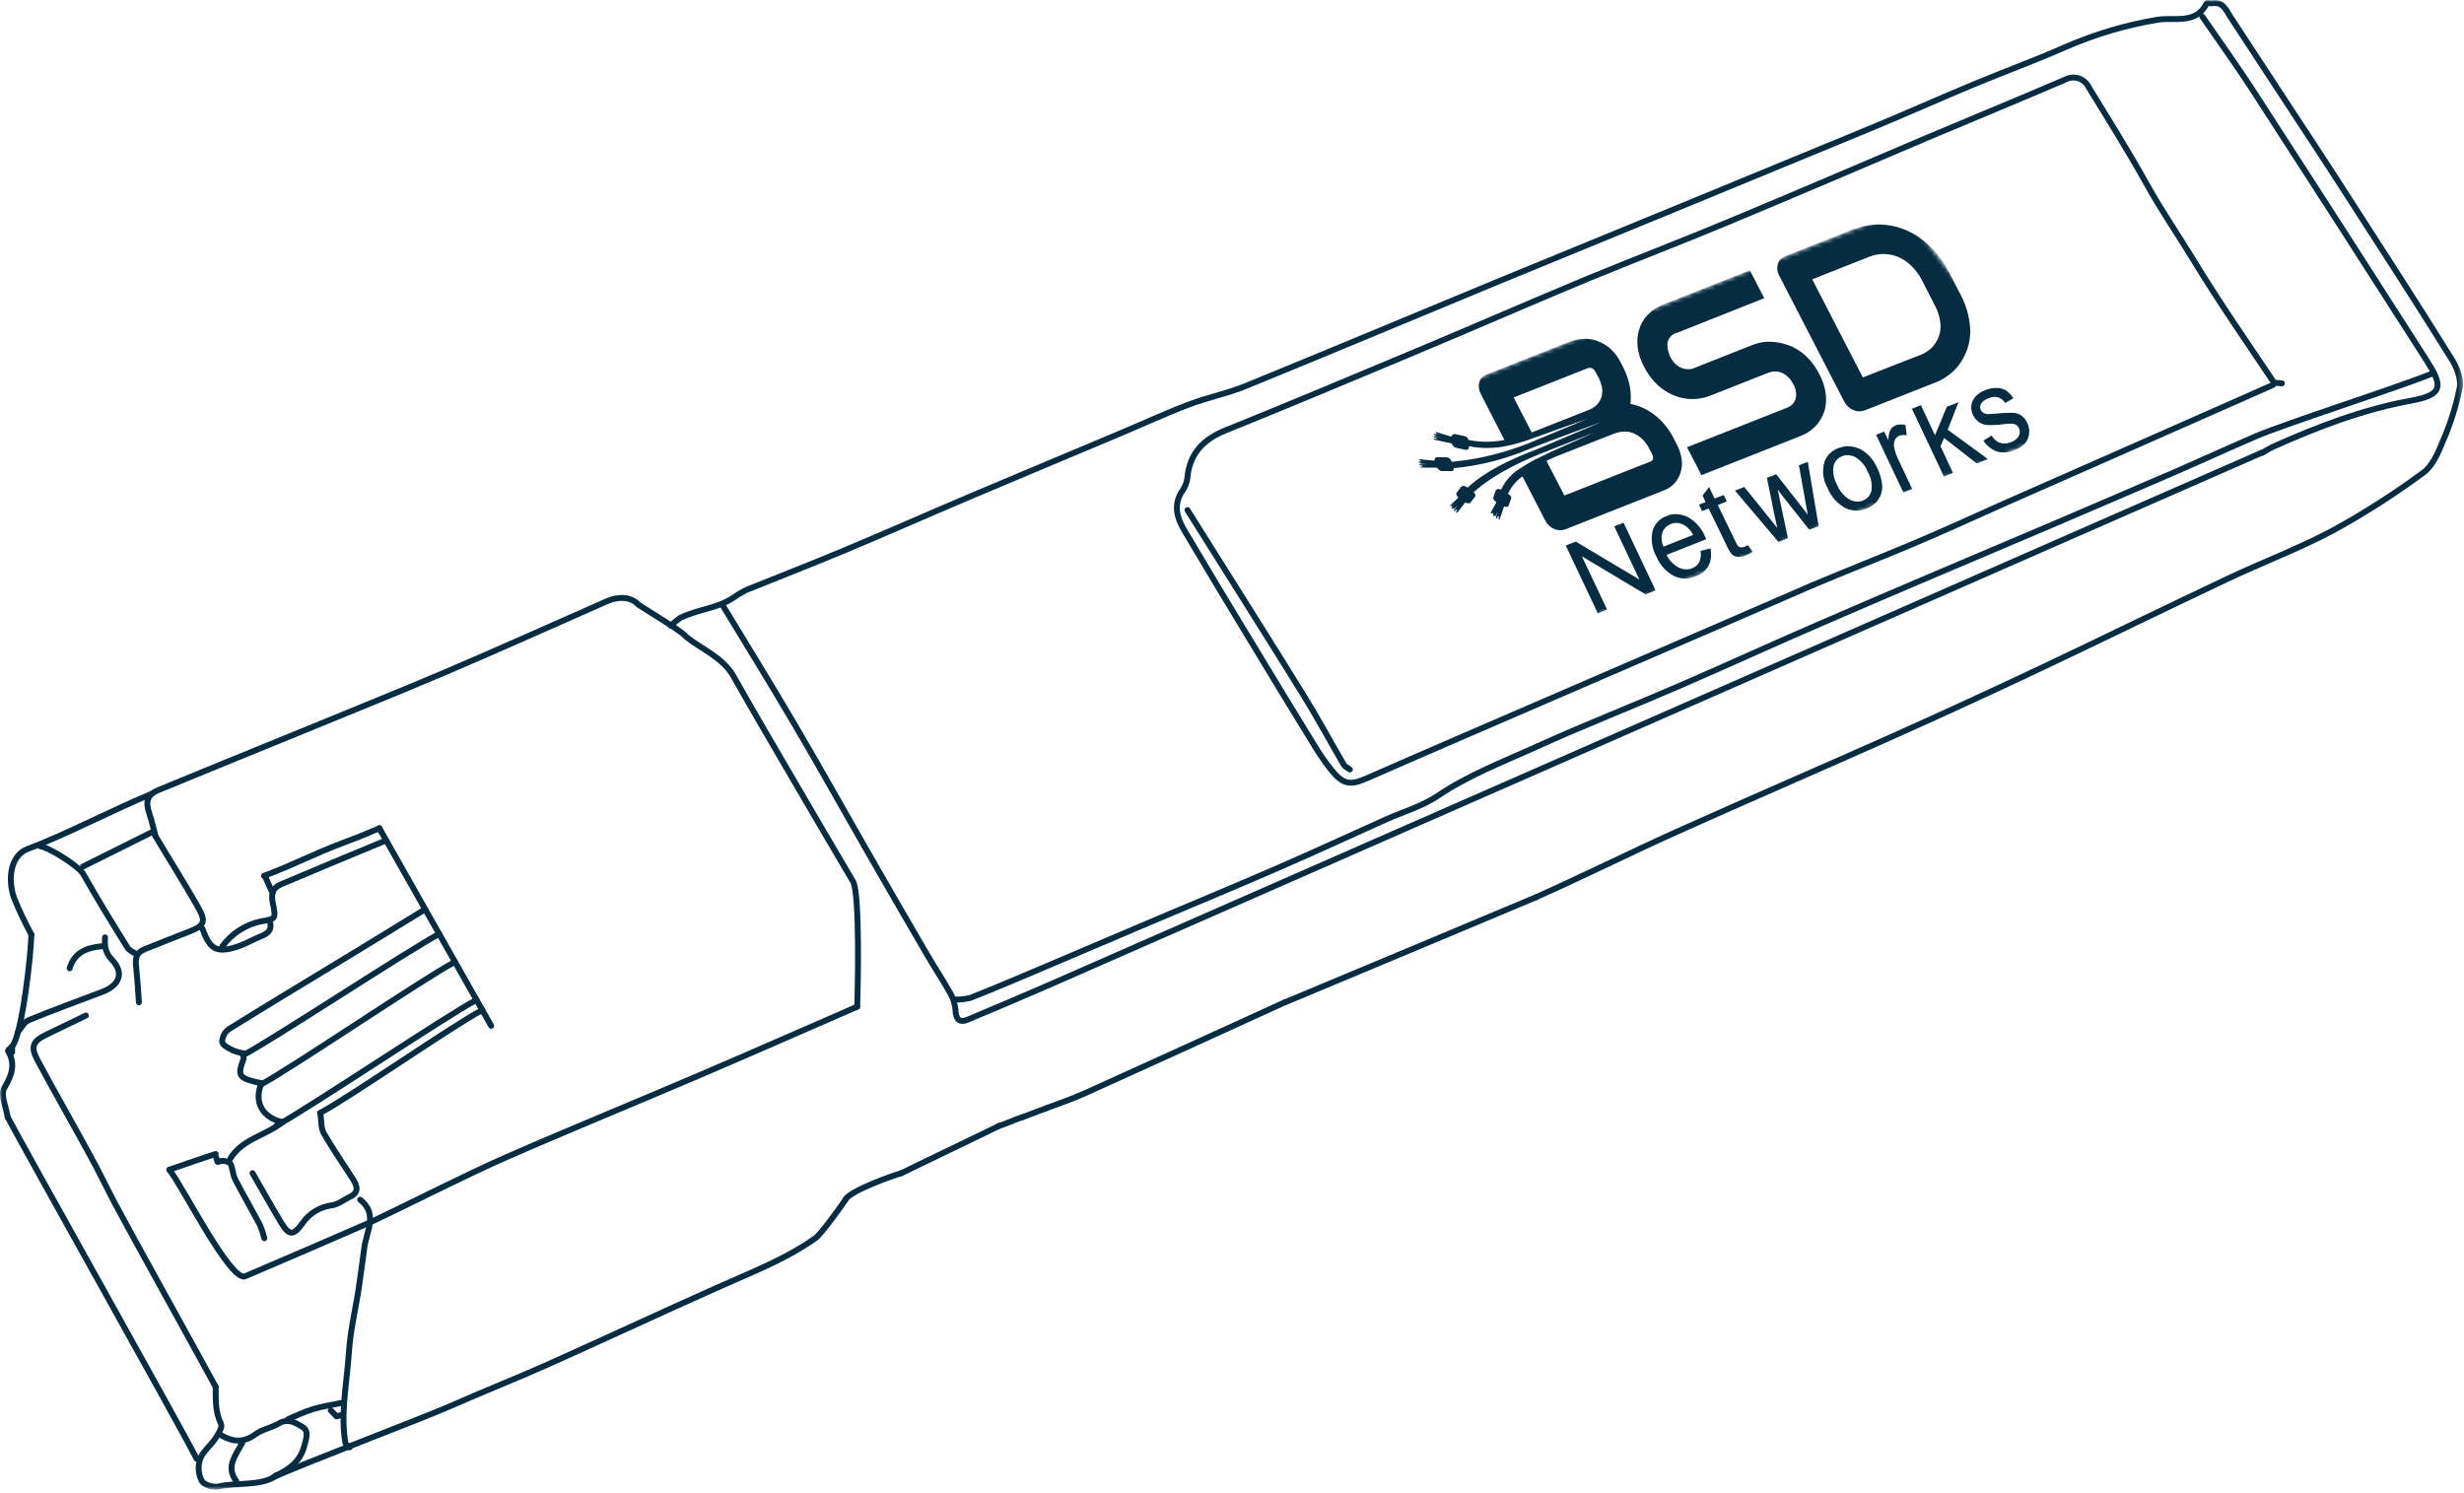
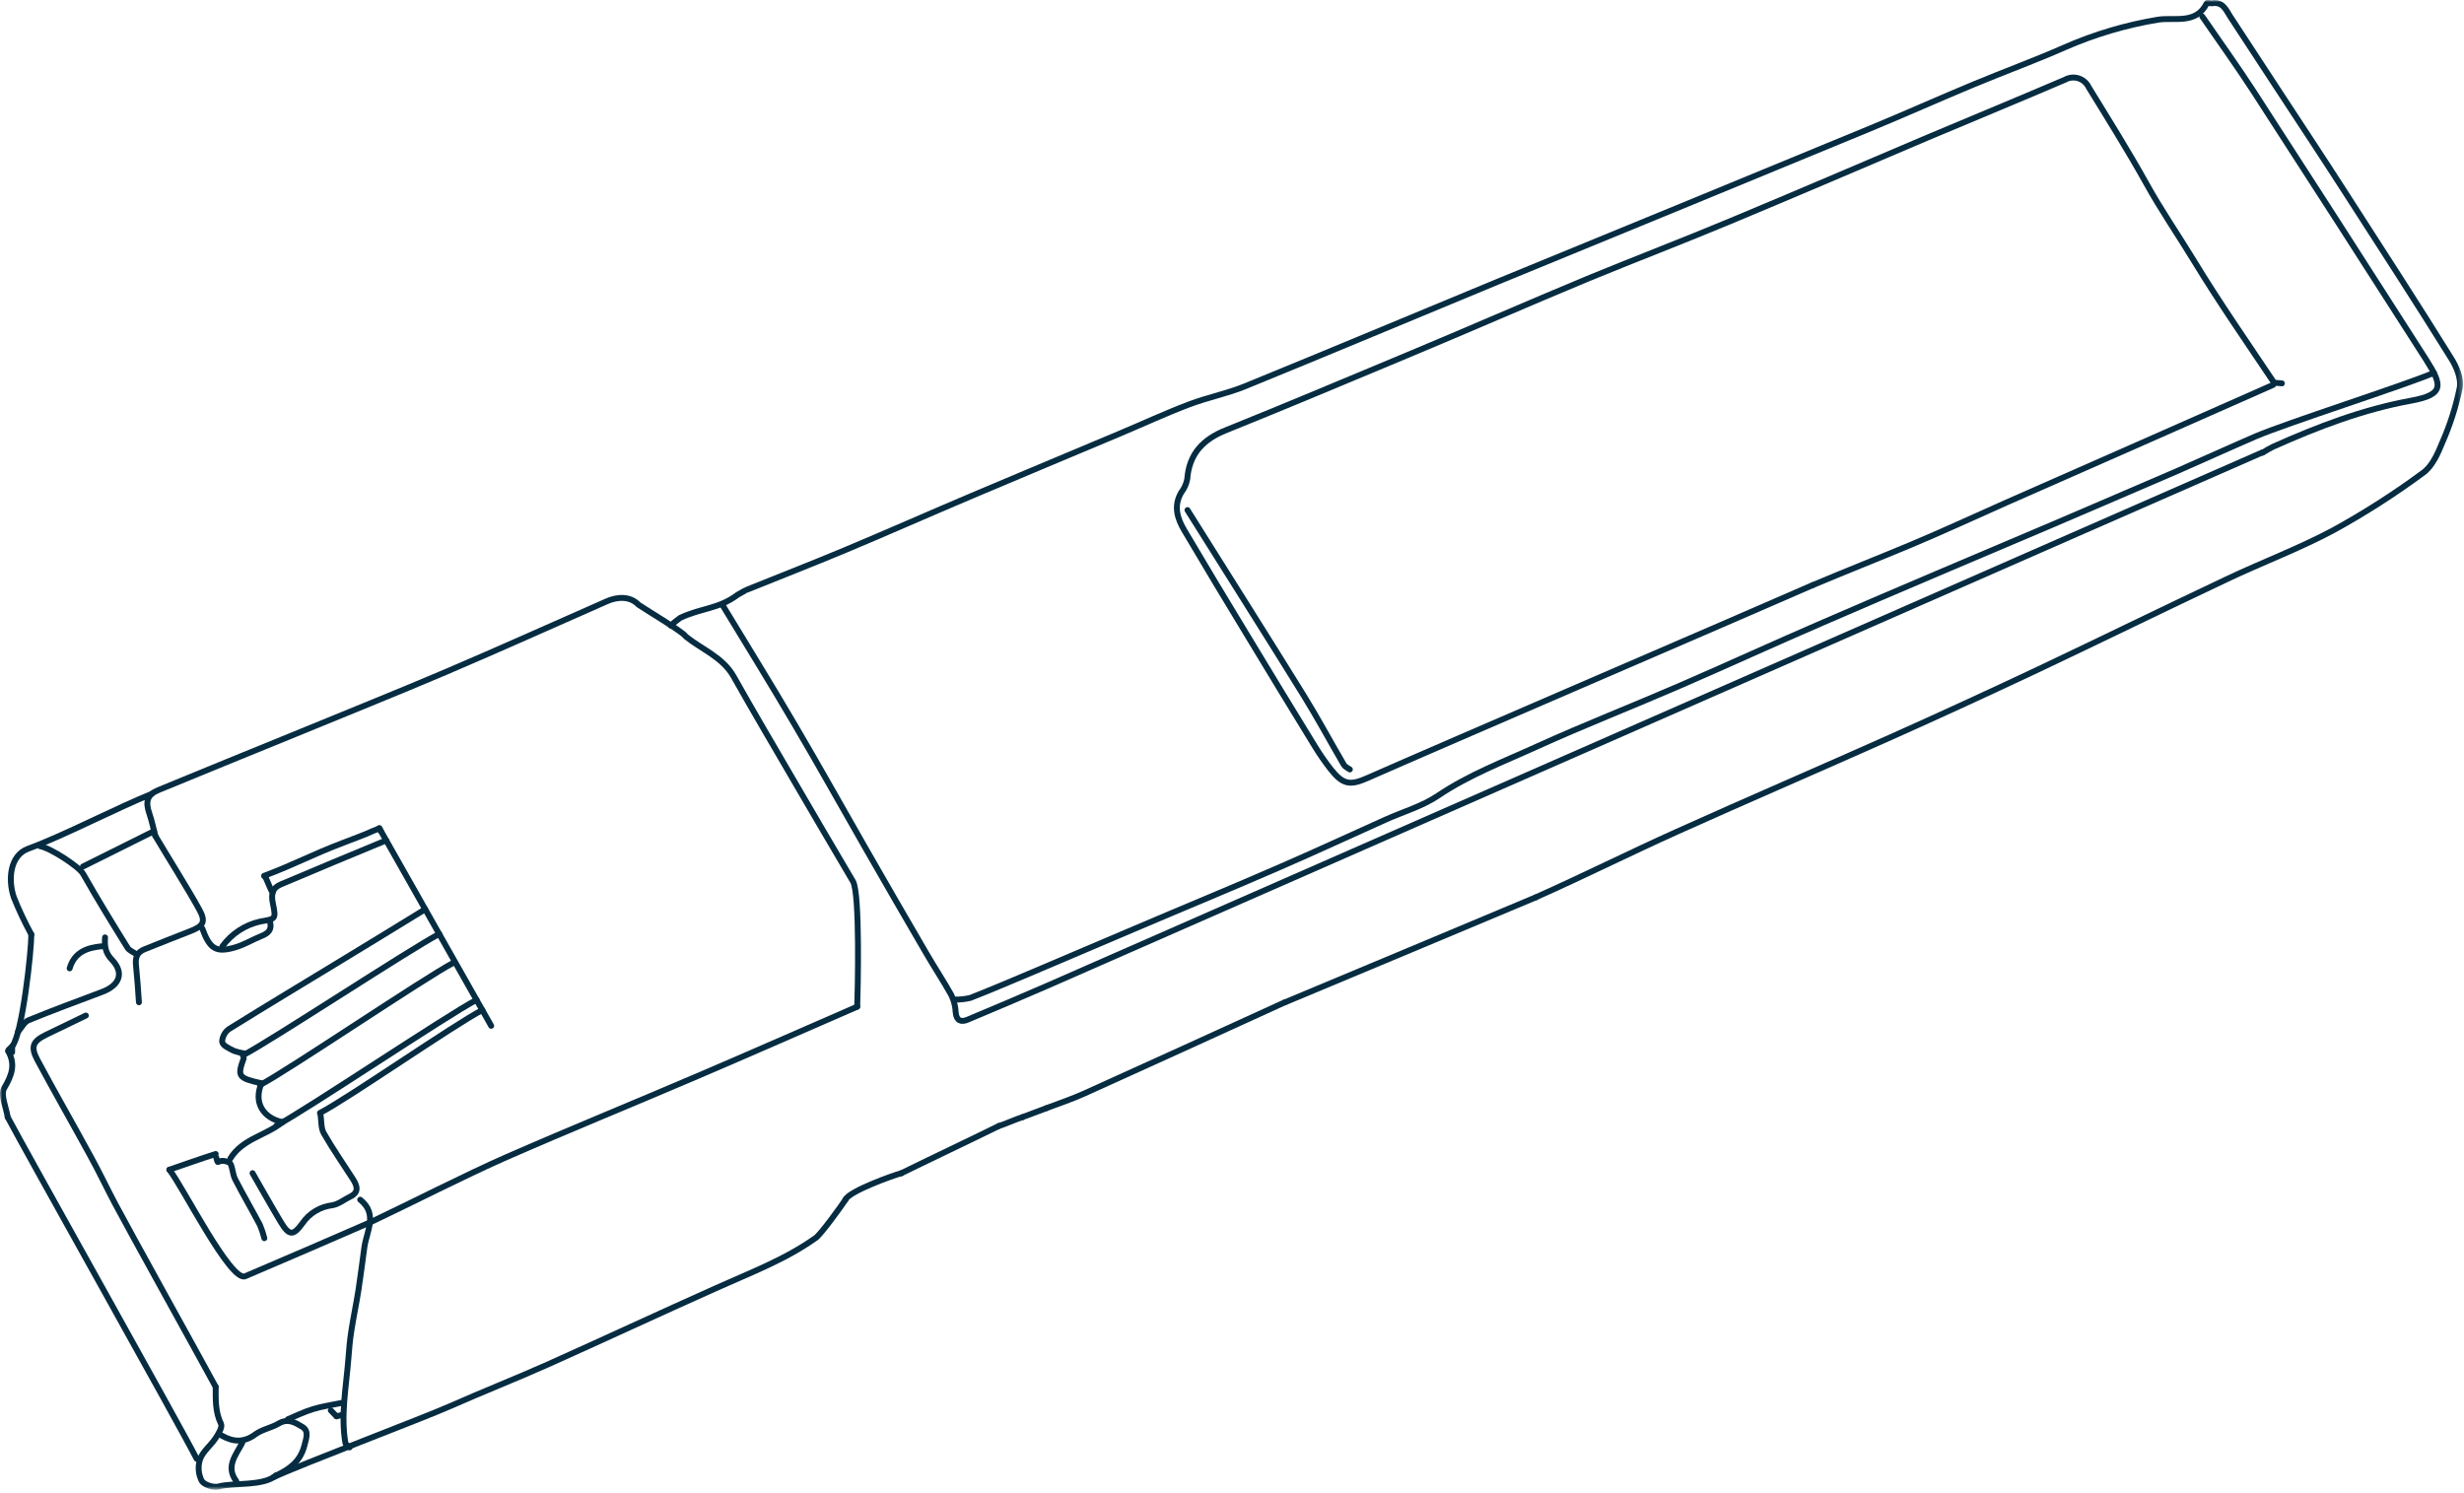
<svg xmlns="http://www.w3.org/2000/svg" width="581" height="352" viewBox="0 0 581 352" fill="none">
  <mask id="mask0_124_3284" style="mask-type:luminance" maskUnits="userSpaceOnUse" x="0" y="0" width="581" height="352">
    <path d="M580.73 0H0V351.33H580.73V0Z" fill="white" />
  </mask>
  <g mask="url(#mask0_124_3284)">
    <path d="M362.07 211.64C373.29 206.64 384.29 201.14 395.49 196.1C412.24 188.56 429.12 181.31 445.89 173.82C457.53 168.613 469.133 163.28 480.7 157.82C495.47 150.82 510.12 143.65 524.89 136.67C533.28 132.67 542.02 129.42 550.19 125.05C557.546 121.01 564.622 116.48 571.37 111.49C573.53 109.95 574.85 106.91 575.91 104.29C577.726 100.161 579.097 95.85 580 91.43C580.38 89.3 579.26 86.56 578 84.56C569.92 71.56 561.64 58.8 553.37 45.95C548 37.59 542.47 29.24 537 20.89C533.3 15.21 529.59 9.543 525.87 3.89C524.87 2.32 524.15 0.41 521.69 0.76C521.24 0.83 520.43 0.61 520.35 0.76C517.85 5.88 512.64 4 508.8 4.65C501.266 5.9 493.917 8.08 486.92 11.14C479.84 14.27 472.54 16.92 465.39 19.9C457.24 23.29 449.19 26.9 441.02 30.28C411.72 42.38 382.387 54.45 353.02 66.49C333.21 74.67 313.43 83 293.56 91.1C289.3 92.84 284.7 93.73 280.39 95.37C274.86 97.46 269.48 99.97 264.02 102.26C252.43 107.14 240.83 111.97 229.25 116.88C219.25 121.12 209.34 125.51 199.31 129.71C191.59 132.94 183.8 135.97 176.03 139.11C175.92 139.11 174.03 140.21 173.94 140.26C169.36 143.69 165.38 143.33 160.36 145.73C159.588 146.282 158.85 146.88 158.15 147.52" stroke="#062C41" stroke-width="1.39" stroke-linecap="round" stroke-linejoin="round" />
    <path d="M573.9 87.93C566.48 91.06 539.2 99.76 531.81 102.93C525.54 105.64 519.28 108.5 513.01 111.24C503.27 115.46 493.52 119.6 483.81 123.78C465.81 131.43 447.81 139.01 429.91 146.78C418.62 151.65 407.45 156.78 396.16 161.68C384.87 166.58 373.58 170.97 362.47 176.02C354.56 179.63 346.38 182.7 339.06 187.65C335.34 190.16 330.78 191.45 326.62 193.33C318.38 197.02 310.2 200.83 301.92 204.42C290.48 209.42 278.92 214.16 267.5 219.04C259.613 222.373 251.723 225.73 243.83 229.11C238.83 231.2 233.89 233.34 228.83 235.32C227.584 235.623 226.302 235.757 225.02 235.72" stroke="#062C41" stroke-width="1.39" stroke-linecap="round" stroke-linejoin="round" />
    <path d="M538.06 90.41C537.36 90.29 536.3 90.41 536.06 90.02C529.73 80.57 523.24 71.23 517.31 61.48C513.58 55.36 509.52 49.48 506.03 43.15C501.77 35.51 497.1 28.06 492.51 20.58C492.277 20.083 491.943 19.64 491.531 19.278C491.119 18.916 490.637 18.642 490.114 18.474C489.592 18.306 489.04 18.248 488.494 18.302C487.948 18.356 487.419 18.523 486.94 18.79C476.22 23.38 465.4 27.85 454.64 32.38C439.07 39 423.58 45.66 408 52.15C396.81 56.82 385.48 61.15 374.29 65.76C360.1 71.67 346.02 77.83 331.82 83.76C317.62 89.69 303.32 95.71 289 101.48C283.63 103.64 280.38 107.08 279.95 112.99C279.729 114.124 279.25 115.191 278.55 116.11C276.65 119.31 277.61 122.31 279.28 125.11C284.22 133.47 289.22 141.803 294.28 150.11C299.46 158.697 304.677 167.267 309.93 175.82C311.099 177.751 312.382 179.611 313.77 181.39C316.64 185 318.27 185.33 322.44 183.48C340.29 175.6 409.6 145.81 427.44 137.98" stroke="#062C41" stroke-width="1.39" stroke-linecap="round" stroke-linejoin="round" />
    <path d="M202.13 237.4C202.25 234 202.82 210.76 201.13 207.86C196.357 199.773 191.604 191.667 186.87 183.54C182.21 175.54 177.52 167.59 172.99 159.54C170.41 154.97 165.6 153.22 161.81 150.19C161.6 150.03 161.33 149.64 161.11 149.5C158.63 147.57 154.29 145.05 150.57 142.62C148.68 140.62 145.7 140.62 143.02 141.83C130.39 147.39 117.8 153.06 105.1 158.48C93.35 163.48 81.48 168.22 69.65 173.1C58.87 177.51 48.06 181.88 37.32 186.33C34.71 187.4 34.23 189.03 35.23 191.89C35.81 193.59 36.17 195.38 36.62 197.1" stroke="#062C41" stroke-width="1.39" stroke-linecap="round" stroke-linejoin="round" />
    <path d="M36.6 197.08C39.27 201.6 44.47 209.89 46.99 214.49C48.6 217.43 47.99 218.42 44.6 219.7C41.21 220.98 37.6 222.48 34.16 223.83C32.3 224.53 31.86 225.83 32.07 227.68C32.37 230.56 32.56 233.46 32.76 236.36" stroke="#062C41" stroke-width="1.39" stroke-linecap="round" stroke-linejoin="round" />
    <path d="M536 90.76L505.35 104.3C494.57 109.067 483.79 113.817 473.01 118.55C465.46 121.9 458.01 125.36 450.39 128.55C442.77 131.74 435.07 134.76 427.46 137.98" stroke="#062C41" stroke-width="1.39" stroke-linecap="round" stroke-linejoin="round" />
    <path d="M64.5 348.36C71.23 345.23 99.38 334.59 106.16 331.6C113.76 328.23 121.48 325.2 129.09 321.81C142.32 315.88 155.51 309.74 168.77 303.81C176.77 300.2 185.13 297.08 192.37 291.91C193.63 291 198.44 284.33 199.37 282.91" stroke="#062C41" stroke-width="1.39" stroke-linecap="round" stroke-linejoin="round" />
    <path d="M202.13 237.4C189.6 242.85 177.13 248.35 164.57 253.72C149.57 260.15 134.37 266.33 119.38 272.9C110.22 276.9 96.31 284 87.26 288.28" stroke="#062C41" stroke-width="1.39" stroke-linecap="round" stroke-linejoin="round" />
    <path d="M170.48 142.88C176.17 152.26 181.94 161.59 187.48 171.04C193.16 180.7 198.62 190.49 204.19 200.21C208.91 208.45 213.664 216.673 218.45 224.88C220.36 228.16 222.45 231.32 224.3 234.62C224.926 235.918 225.284 237.33 225.35 238.77C225.53 240.77 226.68 241.09 228.14 240.47C234.4 237.87 240.67 235.17 246.93 232.47C248.93 231.64 531.52 107.47 533.49 106.68" stroke="#062C41" stroke-width="1.39" stroke-linecap="round" stroke-linejoin="round" />
    <path d="M519.28 3.88C523.34 9.79 527.53 15.61 531.43 21.62C545.05 42.66 558.61 63.743 572.11 84.87C575.91 90.87 576.36 93.04 568.62 94.47C557.18 96.55 546.48 100.65 535.96 105.36C535.124 105.782 534.31 106.246 533.52 106.75" stroke="#062C41" stroke-width="1.39" stroke-linecap="round" stroke-linejoin="round" />
    <path d="M280 120.29C289.17 134.91 298.38 149.44 307.45 164.09C310.75 169.42 313.72 174.97 316.89 180.39C317.17 180.85 317.79 181.09 318.29 181.45" stroke="#062C41" stroke-width="1.39" stroke-linecap="round" stroke-linejoin="round" />
    <path d="M100.25 214.43C94.8 217.79 86.91 222.59 81.45 225.92C72.3 231.49 63.11 237 54 242.67C53.518 243.012 53.121 243.461 52.84 243.981C52.559 244.501 52.402 245.079 52.38 245.67C52.52 246.61 54.01 247.21 55.02 247.76C55.921 248.094 56.857 248.325 57.81 248.45" stroke="#062C41" stroke-width="1.39" stroke-linecap="round" stroke-linejoin="round" />
    <path d="M20.25 239.49C17.12 240.99 13.99 242.49 10.87 244.02C7.75 245.55 7.17 246.81 8.78 249.89C12.85 257.48 17.14 264.95 21.26 272.51C23.35 276.28 25.18 280.17 27.19 283.96C30.06 289.42 47.93 321.61 50.86 327.06" stroke="#062C41" stroke-width="1.39" stroke-linecap="round" stroke-linejoin="round" />
    <path d="M303 236.35C289.32 242.62 269.4 251.67 255.69 257.87C252.75 259.2 249.69 260.21 246.69 261.35" stroke="#062C41" stroke-width="1.39" stroke-linecap="round" stroke-linejoin="round" />
    <path d="M84.93 282.92C89.11 286.27 86.5 290.25 85.93 294.06C85.46 297.41 85.06 300.78 84.54 304.13C84.02 307.48 83.34 310.61 82.84 313.88C82.5 316.06 82.3 318.28 82.14 320.48C81.63 327.07 80.32 333.64 81.44 340.28C81.51 340.67 82.14 340.98 82.44 341.33" stroke="#062C41" stroke-width="1.39" stroke-linecap="round" stroke-linejoin="round" />
    <path d="M35.78 187.22C27.67 190.46 14.89 197.15 6.66 200.14C2.35 201.71 1.83 207.4 3.28 211.66C4.479 214.641 5.851 217.55 7.39 220.37" stroke="#062C41" stroke-width="1.39" stroke-linecap="round" stroke-linejoin="round" />
    <path d="M362.07 211.64C353.97 215.05 311.07 233.02 302.98 236.38" stroke="#062C41" stroke-width="1.39" stroke-linecap="round" stroke-linejoin="round" />
    <path d="M24.77 221.06C24.64 223.06 24.77 224.66 26.42 226.36C29.33 229.42 28.23 232.36 24.08 233.92C18.28 236.11 12.46 238.24 6.72 240.6C5.72 241.01 5.07 242.38 4.26 243.3" stroke="#062C41" stroke-width="1.39" stroke-linecap="round" stroke-linejoin="round" />
    <path d="M59.55 276.66C61.75 280.48 63.9 284.32 66.17 288.12C68.17 291.45 69.11 291.53 71.34 288.45C72.14 287.289 73.178 286.312 74.385 285.585C75.592 284.857 76.94 284.395 78.34 284.23C79.8 284 81.13 282.9 82.52 282.23C84.78 281.16 84.2 279.62 83.22 278.05C80.92 274.45 78.45 270.94 76.34 267.23C75.65 265.99 75.8 264.23 75.57 262.76" stroke="#062C41" stroke-width="1.39" stroke-linecap="round" stroke-linejoin="round" />
    <path d="M89.8 196C89.658 195.78 89.54 195.546 89.45 195.3C88.963 195.569 88.45 195.79 87.92 195.96C86.43 196.7 82.57 198.11 81.02 198.71C73.16 201.71 70.19 203.53 62.3 206.54" stroke="#062C41" stroke-width="1.39" stroke-linecap="round" stroke-linejoin="round" />
    <path d="M87.26 288.27C80.89 291.06 64.2 298.27 57.81 300.97C54.38 302.43 42.89 279.45 39.93 275.85" stroke="#062C41" stroke-width="1.39" stroke-linecap="round" stroke-linejoin="round" />
    <path d="M1.82 263.46C5.77 270.99 42.55 336.46 46.37 344.02" stroke="#062C41" stroke-width="1.39" stroke-linecap="round" stroke-linejoin="round" />
    <path d="M103.57 220.25C96.86 223.73 63.97 245.39 57.26 248.88" stroke="#062C41" stroke-width="1.39" stroke-linecap="round" stroke-linejoin="round" />
    <path d="M107 227C100.28 230.48 68 252.39 61.31 255.88" stroke="#062C41" stroke-width="1.39" stroke-linecap="round" stroke-linejoin="round" />
    <path d="M112.36 235.8C105.64 239.28 71.92 261.93 65.21 265.43" stroke="#062C41" stroke-width="1.39" stroke-linecap="round" stroke-linejoin="round" />
    <path d="M113.74 238.19C107 241.68 82.14 259 75.45 262.46" stroke="#062C41" stroke-width="1.39" stroke-linecap="round" stroke-linejoin="round" />
    <path d="M61.64 255.5C59.76 259.98 61.96 263.6 66.64 264.65" stroke="#062C41" stroke-width="1.39" stroke-linecap="round" stroke-linejoin="round" />
    <path d="M9.46 199.56C11.83 199.95 18.61 204.33 19.61 206.09C22.94 211.96 26.48 217.73 30.06 223.49C30.49 224.19 31.52 224.56 32.27 225.08" stroke="#062C41" stroke-width="1.39" stroke-linecap="round" stroke-linejoin="round" />
    <path d="M51 273C51.56 275.22 51 273 53.94 274.07C54.8 274.37 54.76 276.77 55.43 278.07C57.3 281.7 59.37 285.25 61.29 288.87C61.716 289.885 62.064 290.932 62.33 292" stroke="#062C41" stroke-width="1.39" stroke-linecap="round" stroke-linejoin="round" />
    <path d="M50.86 327.05C50.86 330.05 50.73 332.95 52.12 335.79C52.49 336.55 51.49 338.17 50.82 339.18C49.68 340.9 47.82 342.29 47.17 344.13C46.622 345.804 46.759 347.626 47.55 349.2C48.07 350.14 50.33 350.87 51.55 350.55C55.03 349.6 62.14 350.55 65.15 347.9" stroke="#062C41" stroke-width="1.39" stroke-linecap="round" stroke-linejoin="round" />
    <path d="M2.86 248.16V246.77C2.52 247.12 1.86 247.68 1.86 247.77C3.74 250.98 2.8 253.54 0.99 256.62C0.07 258.19 1.47 261.12 1.81 263.44" stroke="#062C41" stroke-width="1.39" stroke-linecap="round" stroke-linejoin="round" />
    <path d="M50.86 272.14C47.86 273.07 42.86 274.84 39.93 275.85" stroke="#062C41" stroke-width="1.39" stroke-linecap="round" stroke-linejoin="round" />
    <path d="M52.24 338.52C54.99 340.11 57.55 340.24 60.24 338.23C61.84 337.07 64.01 336.72 65.74 335.69C67.91 334.39 69.68 335.52 71.31 336.5C72.94 337.48 72.18 339.29 71.76 340.96C70.82 344.6 68.28 346.48 65.1 347.96" stroke="#062C41" stroke-width="1.39" stroke-linecap="round" stroke-linejoin="round" />
    <path d="M91.06 198.18C86.54 200.03 70.66 206.65 66.17 208.58C64.17 209.43 63.9 210.95 64.35 213.08C65.14 216.89 64.92 216.68 61.35 217.32C57.774 218.118 54.611 220.191 52.45 223.15" stroke="#062C41" stroke-width="1.39" stroke-linecap="round" stroke-linejoin="round" />
    <path d="M66.6 264.62C62.71 267.8 57.15 268.56 54.33 273.19" stroke="#062C41" stroke-width="1.39" stroke-linecap="round" stroke-linejoin="round" />
    <path d="M235.52 265.54C231.81 267.39 216.27 274.81 212.52 276.68" stroke="#062C41" stroke-width="1.39" stroke-linecap="round" stroke-linejoin="round" />
    <path d="M63.72 217.59C64.1 219.35 63.15 220.14 61.64 220.74C59.55 221.58 57.53 222.83 55.37 223.44C50.92 224.72 49.45 223.76 47.71 218.98" stroke="#062C41" stroke-width="1.39" stroke-linecap="round" stroke-linejoin="round" />
    <path d="M57.47 249.56C55.91 253.87 56.16 254.22 61.64 255.47" stroke="#062C41" stroke-width="1.39" stroke-linecap="round" stroke-linejoin="round" />
    <path d="M80.41 330.87C78.21 331.33 75.96 331.65 73.82 332.3C71.68 332.95 69.82 333.88 67.89 334.69" stroke="#062C41" stroke-width="1.39" stroke-linecap="round" stroke-linejoin="round" />
    <path d="M57.12 340.25C55.66 343.11 53.12 345.82 55.72 349.3" stroke="#062C41" stroke-width="1.39" stroke-linecap="round" stroke-linejoin="round" />
    <path d="M24.08 223.15C20.55 223.46 17.54 224.54 16.42 228.36" stroke="#062C41" stroke-width="1.39" stroke-linecap="round" stroke-linejoin="round" />
    <path d="M7.39 220.37C7.39 224.23 5.3 243.85 2.86 246.78" stroke="#062C41" stroke-width="1.39" stroke-linecap="round" stroke-linejoin="round" />
    <path d="M212.56 276.66C210.7 277.16 200.3 280.84 199.34 282.92" stroke="#062C41" stroke-width="1.39" stroke-linecap="round" stroke-linejoin="round" />
    <path d="M36.32 196L19.56 204.35" stroke="#062C41" stroke-width="1.39" stroke-linecap="round" stroke-linejoin="round" />
    <path d="M246.64 261.37C245.49 261.84 242.23 262.99 241.07 263.46" stroke="#062C41" stroke-width="1.39" stroke-linecap="round" stroke-linejoin="round" />
    <path d="M241.08 263.46C240.15 263.69 236.44 265.31 235.51 265.55" stroke="#062C41" stroke-width="1.39" stroke-linecap="round" stroke-linejoin="round" />
    <path d="M78 332.61L79.36 334" stroke="#062C41" stroke-width="1.39" stroke-linecap="round" stroke-linejoin="round" />
    <path d="M62.31 206.59C62.9 206.94 63.75 210.07 64.31 210.4" stroke="#062C41" stroke-width="1.39" stroke-linecap="round" stroke-linejoin="round" />
    <path d="M80.75 333.65L79.36 334" stroke="#062C41" stroke-width="1.39" stroke-linecap="round" stroke-linejoin="round" />
    <path d="M115.82 241.91L89.46 195.35" stroke="#062C41" stroke-width="1.39" stroke-linecap="round" stroke-linejoin="round" />
  </g>
  <mask id="mask1_124_3284" style="mask-type:luminance" maskUnits="userSpaceOnUse" x="325" y="49" width="163" height="101">
-     <path d="M364.8 149.75L325.64 98.1L448.62 49.51L487.77 101.15L364.8 149.75Z" fill="white" />
-   </mask>
+     </mask>
  <g mask="url(#mask1_124_3284)">
    <path d="M382.83 123.26L380.63 124.13L386.56 136.67L371.55 127.72L369.2 128.65L376.75 144.63L378.94 143.76L373.01 131.2L388.03 140.18L390.38 139.24L382.83 123.26Z" fill="#062C41" />
    <path d="M392.23 128.88C391.747 127.851 391.658 126.68 391.98 125.59C392.14 125.127 392.403 124.706 392.749 124.359C393.096 124.013 393.517 123.75 393.98 123.59L394.16 123.51C394.596 123.344 395.066 123.283 395.53 123.33C396.133 123.396 396.715 123.586 397.24 123.89C398.094 124.454 398.784 125.233 399.24 126.15L392.24 128.91M393.34 121.56C393.227 121.602 393.116 121.652 393.01 121.71H392.92C392.131 121.996 391.423 122.468 390.856 123.086C390.288 123.704 389.878 124.45 389.66 125.26C389.223 127.305 389.551 129.44 390.58 131.26C391.364 133.194 392.796 134.795 394.63 135.79C395.441 136.188 396.329 136.405 397.232 136.426C398.135 136.446 399.032 136.27 399.86 135.91L400 135.85C401.244 135.396 402.277 134.499 402.9 133.33C403.486 132.081 403.624 130.669 403.29 129.33L400.99 129.9C401.152 130.79 401.048 131.709 400.69 132.54C400.329 133.221 399.726 133.742 399 134L398.84 134.07C398.413 134.232 397.956 134.3 397.5 134.27C396.916 134.243 396.345 134.097 395.82 133.84C395.184 133.489 394.604 133.044 394.1 132.52C393.632 132.033 393.253 131.468 392.98 130.85L402.32 127.16C402.21 126.89 402.11 126.68 402.05 126.54C401.251 124.589 399.817 122.965 397.98 121.93C397.152 121.535 396.256 121.305 395.34 121.25C394.659 121.203 393.977 121.305 393.34 121.55" fill="#062C41" />
    <path d="M403 114.86L401.45 116.86L402.17 118.39L400.62 119L401.34 120.53L402.89 119.92L407.11 128.59C407.425 129.394 407.875 130.138 408.44 130.79C408.633 130.94 408.845 131.064 409.07 131.16C409.287 131.247 409.517 131.301 409.75 131.32C410.346 131.344 410.941 131.248 411.5 131.04L411.7 130.95C412.249 130.736 412.775 130.468 413.27 130.15L412.14 128.54C411.78 128.74 411.5 128.88 411.25 128.99H411.14C410.92 129.072 410.684 129.103 410.45 129.08C410.349 129.082 410.249 129.058 410.16 129.01C410.067 128.969 409.979 128.915 409.9 128.85C409.642 128.552 409.432 128.214 409.28 127.85L405.05 119.1L407.16 118.26L406.44 116.73L404.3 117.57L403 114.85" fill="#062C41" />
    <path d="M426.22 108.92L424.17 109.73L425.74 118.45L426.26 121.37L424.43 119L418.82 111.84L416.64 112.7L418.4 121.44C418.81 123.32 419.04 124.35 419.07 124.5L417 121.91L411.29 114.84L409.1 115.7L419.36 127.81L421.58 126.93L419.17 115.45L420.76 117.54L426.63 124.94L428.83 124.07L426.27 108.92" fill="#062C41" />
    <path d="M439.12 118.1C438.684 118.266 438.214 118.327 437.75 118.28C437.153 118.227 436.574 118.05 436.05 117.76C434.73 116.938 433.713 115.71 433.15 114.26C432.403 112.948 432.117 111.423 432.34 109.93C432.452 109.405 432.694 108.917 433.043 108.51C433.393 108.103 433.839 107.79 434.34 107.6L434.5 107.53C434.944 107.366 435.419 107.305 435.89 107.35C436.483 107.401 437.058 107.574 437.58 107.86C438.864 108.676 439.858 109.876 440.42 111.29C441.185 112.614 441.491 114.154 441.29 115.67C441.181 116.198 440.94 116.69 440.591 117.101C440.241 117.512 439.794 117.828 439.29 118.02L439.11 118.1M433.78 105.54L433.42 105.7C432.706 105.961 432.055 106.37 431.509 106.898C430.963 107.427 430.534 108.065 430.25 108.77C429.914 109.818 429.803 110.925 429.924 112.02C430.045 113.114 430.394 114.17 430.95 115.12C431.747 117.104 433.206 118.751 435.08 119.78C435.873 120.171 436.741 120.385 437.625 120.409C438.508 120.434 439.387 120.267 440.2 119.92C441.253 119.523 442.167 118.828 442.83 117.92C443.492 116.993 443.842 115.879 443.83 114.74C443.747 113.196 443.33 111.688 442.61 110.32C441.825 108.428 440.412 106.864 438.61 105.89C437.756 105.502 436.837 105.278 435.9 105.23C435.218 105.208 434.539 105.32 433.9 105.56" fill="#062C41" />
    <path d="M446.88 100.39C446.388 100.569 445.982 100.926 445.74 101.39C445.403 102.158 445.246 102.992 445.28 103.83L444.28 101.77L442.37 102.52L448.81 116.14L450.9 115.32L447.53 108.18C447.092 107.285 446.786 106.332 446.62 105.35C446.509 104.818 446.573 104.264 446.8 103.77C447.001 103.326 447.356 102.97 447.8 102.77C448.375 102.567 448.994 102.526 449.59 102.65L449.31 100.22C448.482 100.02 447.615 100.062 446.81 100.34" fill="#062C41" />
    <path d="M452.94 95.55L450.82 96.39L458.37 112.38L460.5 111.53L457.56 105.22L458.41 103.3L466.13 109.31L468.75 108.27L459.26 101.35L461.8 94.85L459.06 95.93L456.26 102.64L452.94 95.55Z" fill="#062C41" />
    <path d="M468.17 92L467.97 92.08H467.9C467.305 92.32 466.754 92.658 466.27 93.08C465.868 93.417 465.529 93.823 465.27 94.28C464.974 94.806 464.813 95.397 464.8 96C464.794 96.638 464.938 97.268 465.22 97.84C465.519 98.489 465.977 99.053 466.55 99.48C467.135 99.909 467.827 100.169 468.55 100.23C469.806 100.282 471.064 100.221 472.31 100.05C473.146 99.909 473.996 99.879 474.84 99.96C475.113 100.022 475.367 100.149 475.58 100.33C475.789 100.491 475.952 100.705 476.05 100.95C476.186 101.232 476.256 101.542 476.256 101.855C476.256 102.168 476.186 102.478 476.05 102.76C475.7 103.416 475.119 103.918 474.42 104.17L474.19 104.26L473.94 104.37C473.635 104.484 473.315 104.552 472.99 104.57C472.526 104.625 472.056 104.577 471.613 104.428C471.17 104.28 470.766 104.034 470.43 103.71C470.102 103.425 469.825 103.087 469.61 102.71L467.69 103.89C468.031 104.469 468.475 104.981 469 105.4C469.555 105.856 470.18 106.221 470.85 106.48C472.269 106.867 473.779 106.735 475.11 106.11H475.16C476.059 105.771 476.865 105.222 477.51 104.51C478.057 103.872 478.39 103.078 478.46 102.24C478.561 101.411 478.418 100.57 478.05 99.82C477.757 99.095 477.269 98.465 476.64 98C476.05 97.593 475.356 97.364 474.64 97.34C473.421 97.316 472.202 97.372 470.99 97.51C469.81 97.61 469.08 97.66 468.83 97.66C468.437 97.671 468.049 97.57 467.71 97.37C467.342 97.16 467.071 96.813 466.959 96.404C466.846 95.995 466.901 95.559 467.11 95.19C467.495 94.63 468.054 94.212 468.7 94L468.98 93.9L469.21 93.8C469.851 93.562 470.552 93.534 471.21 93.72C471.551 93.852 471.868 94.037 472.15 94.27C472.415 94.484 472.639 94.745 472.81 95.04L474.74 93.92C474.3 93.185 473.707 92.554 473 92.07C472.337 91.672 471.573 91.471 470.8 91.49C469.908 91.484 469.022 91.647 468.19 91.97" fill="#062C41" />
    <path d="M412.6 63.74L391.88 71.93C390.819 72.369 389.844 72.992 389 73.77C388.05 74.621 387.302 75.673 386.81 76.85C386.25 78.208 386.004 79.674 386.09 81.14C386.218 83.034 386.768 84.876 387.7 86.53C388.567 88.297 389.781 89.872 391.27 91.16C392.486 92.203 393.892 93.001 395.41 93.51C397.881 94.342 400.562 94.307 403.01 93.41L417.01 87.88C417.536 87.68 418.097 87.588 418.66 87.61C419.223 87.619 419.778 87.745 420.29 87.98C420.811 88.234 421.288 88.572 421.7 88.98C422.152 89.459 422.533 90.001 422.83 90.59C423.45 91.608 423.66 92.823 423.42 93.99C423.28 94.48 423.026 94.929 422.678 95.301C422.33 95.674 421.899 95.957 421.42 96.13L421.28 96.19L397.79 105.47L401.2 112.05L424.68 102.77C425.391 102.499 426.063 102.136 426.68 101.69C427.349 101.225 427.957 100.677 428.49 100.06C429.032 99.38 429.486 98.634 429.84 97.84C430.231 96.978 430.468 96.054 430.54 95.11C430.628 94.032 430.557 92.947 430.33 91.89C430.052 90.598 429.591 89.352 428.96 88.19C428.361 86.979 427.601 85.856 426.7 84.85C425.926 83.988 425.046 83.229 424.08 82.59C423.201 82.021 422.249 81.574 421.25 81.26C420.345 80.957 419.409 80.755 418.46 80.66C417.589 80.564 416.711 80.564 415.84 80.66C415.08 80.764 414.333 80.945 413.61 81.2L399.61 86.74L399.33 86.87C398.932 87.025 398.507 87.096 398.08 87.08C397.481 87.072 396.89 86.946 396.34 86.71C395.765 86.412 395.242 86.023 394.79 85.56C394.199 84.901 393.754 84.125 393.481 83.282C393.209 82.44 393.117 81.55 393.21 80.67C393.346 80.177 393.599 79.725 393.947 79.35C394.295 78.976 394.728 78.691 395.21 78.52H395.35L416 70.32L412.6 63.74Z" fill="#062C41" />
    <path d="M439.25 89L427.31 65.87L440.72 60.57L440.87 60.5C441.963 60.09 443.123 59.886 444.29 59.9C445.476 59.918 446.647 60.177 447.73 60.66C448.852 61.158 449.87 61.864 450.73 62.74C451.707 63.687 452.521 64.788 453.14 66L456.22 72C456.854 73.171 457.281 74.443 457.48 75.76C457.663 76.85 457.593 77.967 457.274 79.025C456.955 80.083 456.395 81.053 455.64 81.86C454.828 82.683 453.849 83.324 452.77 83.74H452.71L439.25 89ZM437.56 53.85L437.32 53.94L420.88 60.44C420.466 60.597 420.096 60.851 419.8 61.18C419.51 61.487 419.3 61.862 419.19 62.27C419.067 62.702 419.03 63.154 419.08 63.6C419.139 64.084 419.288 64.552 419.52 64.98L434.85 94.68C435.088 95.134 435.399 95.546 435.77 95.9C436.12 96.227 436.522 96.494 436.96 96.69C437.378 96.882 437.83 96.988 438.29 97C438.733 97.024 439.175 96.956 439.59 96.8H439.64L456.09 90.3H456.14C458.037 89.583 459.747 88.444 461.14 86.97C462.464 85.516 463.446 83.785 464.014 81.902C464.581 80.019 464.72 78.033 464.42 76.09C464.123 73.802 463.415 71.587 462.33 69.55L459.28 63.63C458.181 61.526 456.734 59.622 455 58C453.418 56.476 451.585 55.238 449.58 54.34C447.656 53.506 445.595 53.034 443.5 52.95C441.47 52.884 439.447 53.224 437.55 53.95" fill="#062C41" />
    <path d="M368.86 116.83L364.65 108.68C365.58 108.23 366.41 107.86 367.06 107.59L380.77 102.19H380.88C381.604 101.912 382.374 101.769 383.15 101.77C383.913 101.775 384.666 101.942 385.36 102.26C386.081 102.583 386.735 103.038 387.29 103.6C387.932 104.238 388.469 104.974 388.88 105.78L389.51 107C389.658 107.273 389.754 107.572 389.79 107.88C389.809 108.076 389.775 108.273 389.69 108.45C389.604 108.586 389.483 108.696 389.34 108.77L388.94 108.93L368.86 116.87M361.17 101.98L356.91 93.73L374.27 86.87C375.11 86.53 375.78 86.87 376.27 87.79L376.92 89.03C377.324 89.799 377.607 90.625 377.76 91.48C377.865 92.213 377.81 92.96 377.6 93.67C377.394 94.34 377.031 94.95 376.54 95.45C376.046 95.938 375.462 96.326 374.82 96.59L361.18 101.98M370.87 80.28L350.5 88.33C350.085 88.485 349.714 88.739 349.42 89.07C349.126 89.375 348.916 89.75 348.81 90.16C348.686 90.588 348.652 91.038 348.71 91.48C348.774 91.966 348.923 92.436 349.15 92.87L354.74 103.76C351.937 104.316 349.053 104.316 346.25 103.76C346.244 103.648 346.213 103.539 346.16 103.44C346.098 103.33 346.017 103.232 345.92 103.15C345.826 103.06 345.718 102.986 345.6 102.93C345.48 102.884 345.356 102.851 345.23 102.83L343.29 102.41C343.108 102.35 342.912 102.35 342.73 102.41H342.67C342.605 102.434 342.545 102.471 342.496 102.519C342.446 102.568 342.406 102.626 342.38 102.69C342.291 102.767 342.219 102.863 342.17 102.97L338.71 101.89C338.668 101.876 338.622 101.876 338.58 101.89C338.47 101.89 338.48 102.11 338.66 102.17L340.66 102.79L338.91 102.28H338.82H338.74V102.36V102.44L338.25 102.32C338.221 102.31 338.189 102.31 338.16 102.32C338.04 102.32 338.11 102.58 338.29 102.61H338.42V102.67V102.75L338.47 102.83L338.56 102.88L340.03 103.31L338.18 102.87H338.09C337.97 102.87 338.03 103.13 338.22 103.16L338.76 103.29C338.71 103.36 338.76 103.48 338.88 103.52L339.49 103.67L338.33 103.42C338.261 103.406 338.189 103.406 338.12 103.42C338 103.42 338.12 103.66 338.27 103.7C339.59 104.02 340.92 104.28 342.27 104.56C342.427 104.837 342.6 105.104 342.79 105.36C342.973 105.508 343.196 105.598 343.43 105.62L345.36 106.04C345.572 106.103 345.798 106.103 346.01 106.04C346.3 105.93 346.38 105.62 346.39 105.23C349.405 105.824 352.511 105.783 355.51 105.11C355.958 105.033 356.402 104.933 356.84 104.81C358.587 104.363 360.304 103.806 361.98 103.14H362.05C364.72 102.14 374.31 98.76 374.31 98.76C374.31 98.76 361.54 104.09 360.25 104.61L359.67 104.84C358.59 105.27 356.8 105.84 356.23 106.03C351.704 107.513 347.024 108.476 342.28 108.9C342.215 108.591 342.043 108.314 341.794 108.118C341.545 107.923 341.236 107.821 340.92 107.83H339.06C338.928 107.799 338.792 107.799 338.66 107.83C338.617 107.847 338.576 107.871 338.54 107.9C338.472 107.943 338.415 108.001 338.375 108.071C338.335 108.141 338.313 108.22 338.31 108.3C338.255 108.401 338.224 108.514 338.22 108.63L334.79 108.31H334.71C334.58 108.31 334.64 108.59 334.83 108.6L336.83 108.78L335.11 108.64H335.02L334.97 108.7V108.79L335.03 108.87H334.56C334.43 108.87 334.56 109.16 334.74 109.16H334.87V109.23V109.3L334.94 109.37H335.03C335.52 109.37 336.03 109.45 336.48 109.48H334.61C334.48 109.48 334.61 109.77 334.8 109.76H335.33C335.322 109.785 335.32 109.812 335.325 109.838C335.329 109.864 335.339 109.889 335.355 109.91C335.37 109.931 335.391 109.949 335.414 109.961C335.438 109.973 335.464 109.98 335.49 109.98H336.07C335.68 109.98 335.31 109.98 334.92 109.98H334.86C334.73 109.98 334.86 110.26 335.05 110.28C336.32 110.28 337.57 110.28 338.82 110.28C338.885 110.367 338.959 110.447 339.04 110.52C339.158 110.711 339.328 110.863 339.53 110.96C339.718 111.066 339.936 111.108 340.15 111.08H342.02C342.135 111.105 342.255 111.105 342.37 111.08H342.45C342.521 111.054 342.586 111.013 342.64 110.96C342.712 110.898 342.761 110.813 342.78 110.72C342.805 110.618 342.805 110.512 342.78 110.41C348.813 109.835 354.723 108.348 360.31 106L362.57 105.11C365.78 103.84 377.69 99.48 377.69 99.48C377.69 99.48 364.82 104.94 364 105.27L361.6 106.27L360.53 106.68C356.4 108.31 350.37 111 346.07 114.98C345.57 114.67 345.14 114.49 344.79 114.63C344.664 114.684 344.553 114.771 344.47 114.88L343.55 116.08C343.491 116.134 343.447 116.201 343.421 116.276C343.395 116.351 343.387 116.432 343.4 116.51C343.415 116.696 343.497 116.87 343.63 117C343.692 117.133 343.781 117.252 343.89 117.35L341.83 119.26V119.32V119.38H341.88H341.94H342.01H342.07H342.13L343.28 118.28C342.95 118.61 342.63 118.93 342.28 119.28V119.35V119.44L342.36 119.51H342.47L342.22 119.79C342.12 119.91 342.37 120.06 342.5 120.01L342.57 119.93L342.62 120.01H342.69H342.79H342.87C343.15 119.74 343.41 119.46 343.68 119.18L342.78 120.35C342.69 120.47 342.93 120.61 343.05 120.57C343.066 120.574 343.084 120.574 343.1 120.57L343.31 120.18C343.334 120.221 343.37 120.253 343.413 120.273C343.456 120.293 343.504 120.299 343.55 120.29L343.89 119.96L343.33 120.68C343.23 120.81 343.44 121.01 343.57 120.96C344.23 120.17 344.83 119.33 345.45 118.52C345.558 118.556 345.668 118.583 345.78 118.6C345.97 118.69 346.183 118.718 346.39 118.68H346.53C346.592 118.66 346.648 118.628 346.697 118.585C346.745 118.542 346.784 118.489 346.81 118.43L347.72 117.24C347.796 117.182 347.852 117.101 347.88 117.01C347.91 116.909 347.91 116.801 347.88 116.7C347.853 116.584 347.802 116.475 347.73 116.38C347.653 116.278 347.562 116.187 347.46 116.11C352.73 111.28 360.7 108.01 364.07 106.68L364.85 106.37L376.01 101.96L366 106.42C365.17 106.8 364.32 107.22 363.5 107.64C361.802 108.409 360.17 109.316 358.62 110.35L358.3 110.55C356.405 111.735 354.894 113.444 353.95 115.47C353.656 115.322 353.32 115.283 353 115.36C352.916 115.397 352.84 115.451 352.78 115.521C352.719 115.59 352.675 115.672 352.65 115.76L352.15 117.2C352.115 117.279 352.097 117.364 352.097 117.45C352.097 117.536 352.115 117.621 352.15 117.7C352.236 117.891 352.375 118.054 352.55 118.17C352.628 118.278 352.722 118.372 352.83 118.45L351.52 120.85C351.45 120.98 351.67 121.13 351.78 121.08C351.796 121.085 351.814 121.085 351.83 121.08C352.09 120.64 352.33 120.19 352.57 119.74C352.36 120.13 352.18 120.52 351.94 120.9V120.97L351.99 121.07L352.08 121.13H352.19L352.05 121.44C352 121.59 352.22 121.74 352.33 121.69C352.346 121.695 352.364 121.695 352.38 121.69V121.57L352.46 121.63H352.55H352.63H352.69C352.88 121.29 353.04 120.95 353.2 120.63L352.71 121.97C352.71 122.1 352.87 122.25 352.98 122.21C352.992 122.204 353.003 122.195 353.011 122.185C353.02 122.175 353.026 122.163 353.03 122.15C353.09 121.98 353.15 121.87 353.19 121.73C353.216 121.762 353.25 121.786 353.29 121.798C353.329 121.81 353.37 121.811 353.41 121.8C353.426 121.805 353.444 121.805 353.46 121.8L353.64 121.38C353.54 121.66 353.45 121.94 353.34 122.23C353.29 122.36 353.5 122.51 353.61 122.47C353.614 122.461 353.617 122.45 353.617 122.44C353.617 122.43 353.614 122.419 353.61 122.41C354 121.41 354.31 120.47 354.61 119.49C354.716 119.5 354.824 119.5 354.93 119.49C355.113 119.543 355.307 119.543 355.49 119.49C355.566 119.455 355.632 119.402 355.682 119.336C355.733 119.27 355.766 119.192 355.78 119.11L356.29 117.67C356.48 117.13 356.13 116.78 355.56 116.46C356.33 114.814 357.511 113.395 358.99 112.34L364.34 122.72C364.573 123.177 364.885 123.59 365.26 123.94C365.604 124.27 366.003 124.538 366.44 124.73C366.861 124.923 367.317 125.028 367.78 125.04C368.222 125.063 368.665 124.995 369.08 124.84L392.18 115.71L392.36 115.64C393.482 115.214 394.467 114.492 395.21 113.55C395.832 112.697 396.261 111.717 396.465 110.681C396.668 109.644 396.643 108.576 396.39 107.55C396.179 106.59 395.843 105.662 395.39 104.79L394.74 103.53C394.129 102.329 393.388 101.199 392.53 100.16C391.767 99.257 390.908 98.439 389.97 97.72C389.122 97.082 388.202 96.545 387.23 96.12C386.338 95.726 385.406 95.431 384.45 95.24C384.626 93.734 384.548 92.21 384.22 90.73C383.92 89.341 383.443 87.997 382.8 86.73L382.16 85.49C381.519 84.173 380.614 83.001 379.5 82.05C378.571 81.285 377.51 80.695 376.37 80.31C375.372 79.994 374.326 79.859 373.28 79.91C372.377 79.941 371.485 80.12 370.64 80.44" fill="#062C41" />
  </g>
</svg>